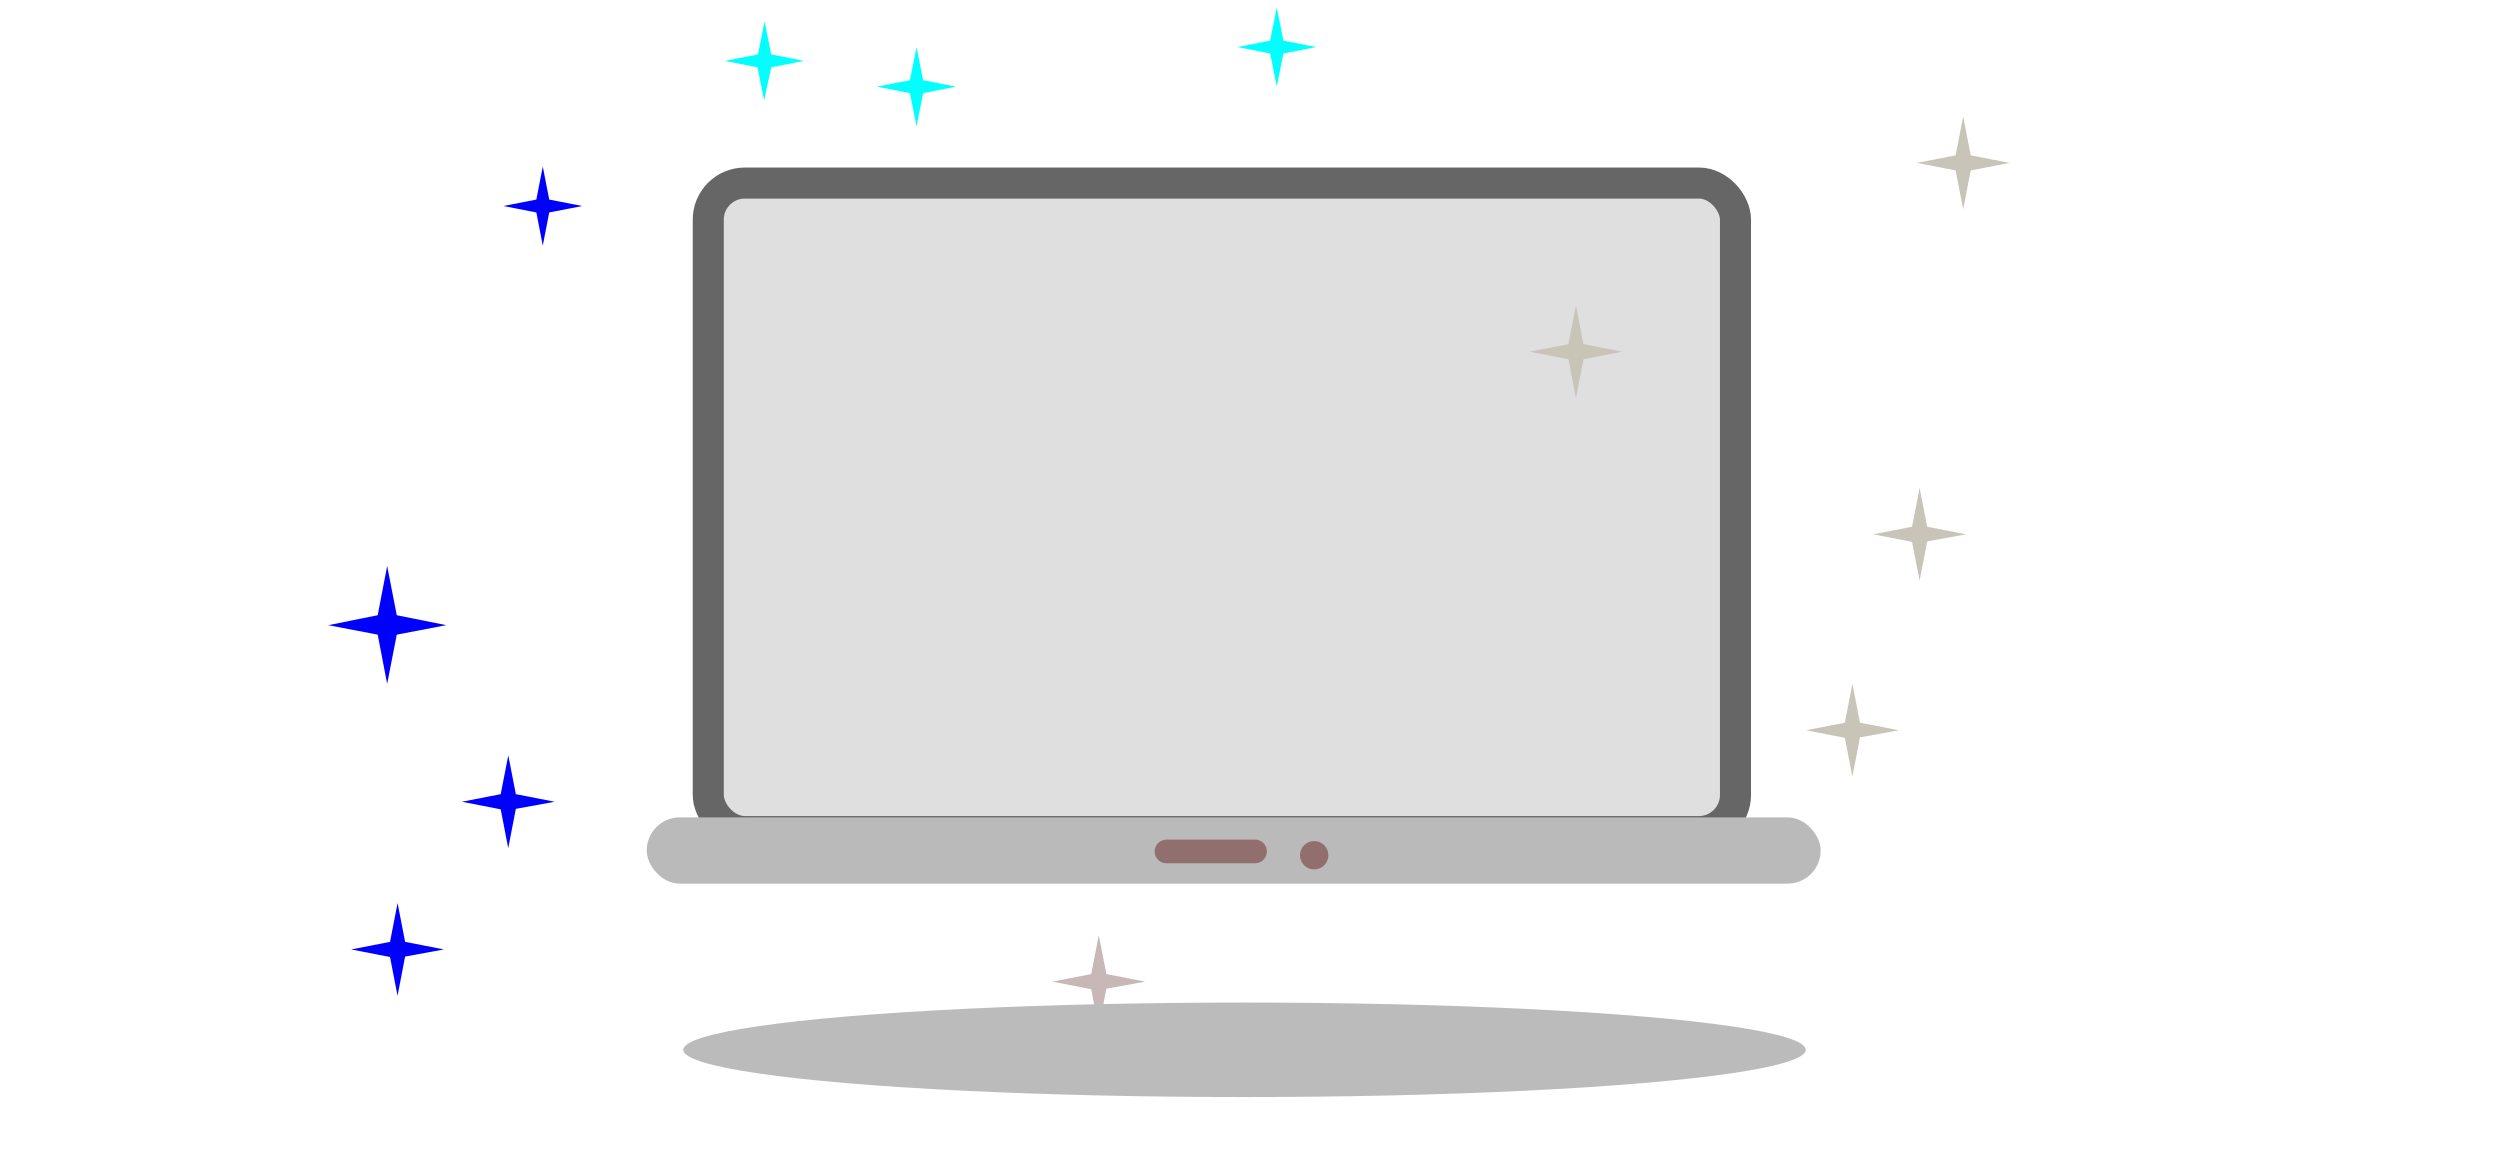
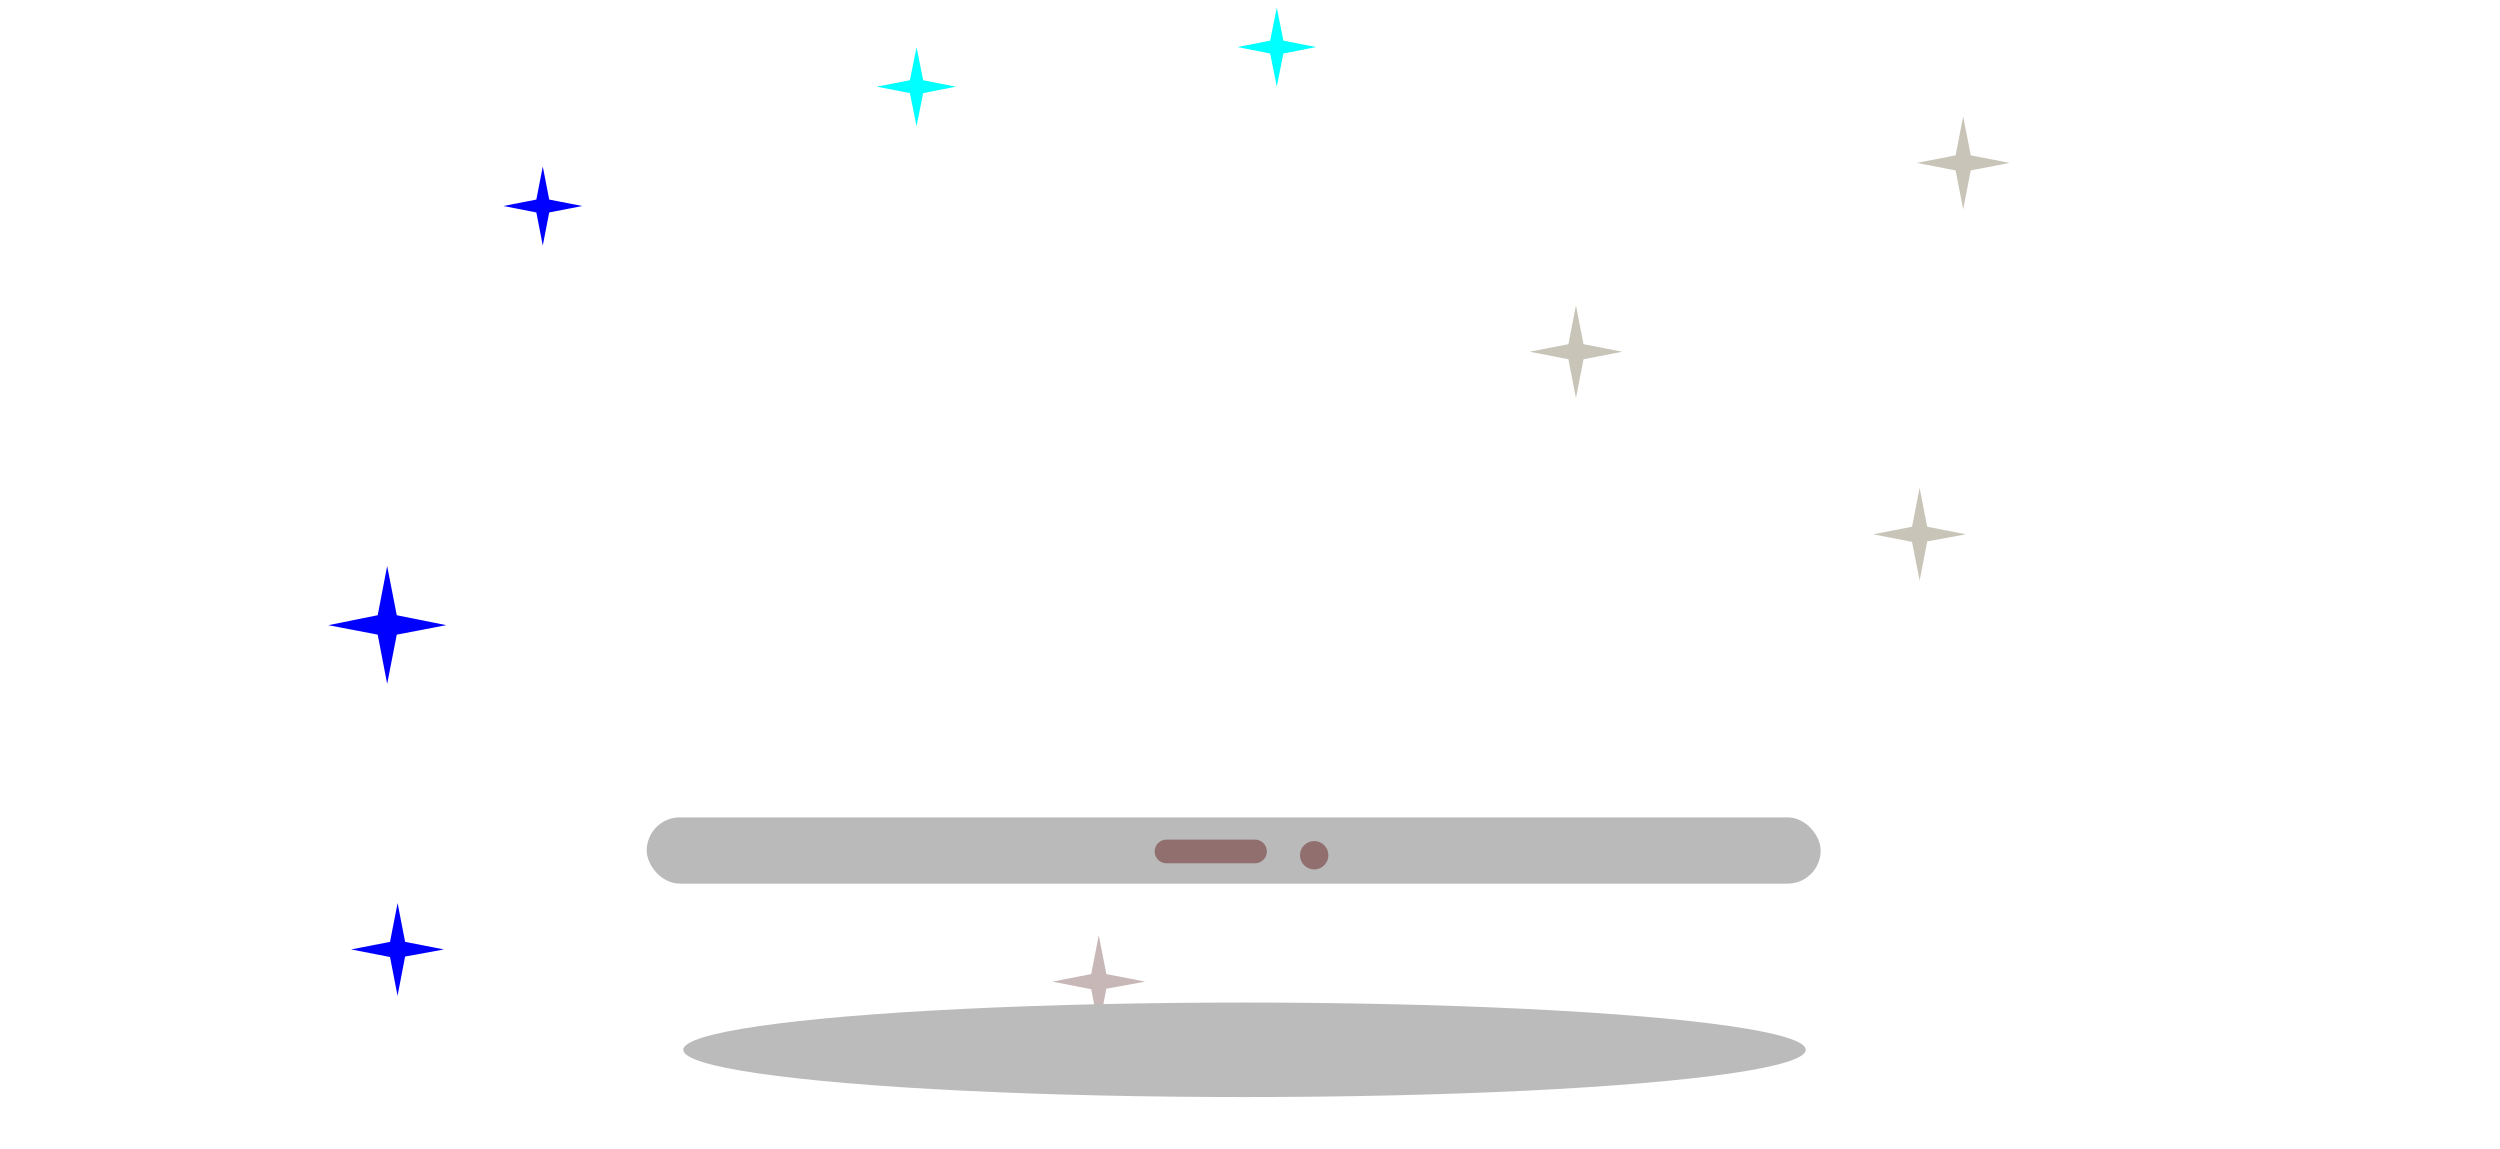
<svg xmlns="http://www.w3.org/2000/svg" version="1.1" viewBox="0 0 966 444">
  <defs>
    <filter id="f1" x="-.027" y="-.322" width="1.054" height="1.644" color-interpolation-filters="sRGB">
      <feGaussianBlur stdDeviation="1.5" />
    </filter>
  </defs>
-   <rect x="273.67" y="70.732" width="396.92" height="250.59" rx="14.134" fill="#dfdfdf" stroke="#666" stroke-linejoin="round" stroke-width="12" />
  <rect x="249.89" y="315.83" width="453.62" height="25.608" rx="12.804" fill="#bababa" stroke-width="1.829" />
  <circle cx="507.8" cy="330.47" r="5.487" fill="#916f6f" stroke-width="1.829" />
  <path d="m484.94 329h-34.204" stroke="#916f6f" stroke-linecap="round" stroke-width="9.146" />
  <g fill="#00f" stroke-width="1.829">
    <path d="m149.6 264.25-3.658-19.023-19.114-3.658 19.114-3.841 3.658-19.023 3.713 19.023 19.114 3.841-19.114 3.658z" />
-     <path d="m196.38 327.72-2.908-14.999-15.017-2.927 15.017-2.927 2.927-14.999 2.927 14.999 15.017 2.927-15.017 2.744z" />
    <path d="m153.61 384.79-2.908-14.999-15.017-2.927 15.017-2.927 2.927-14.999 2.908 14.999 15.017 2.927-15.017 2.744z" />
  </g>
  <path d="m424.57 397.23-2.927-14.999-14.999-2.927 14.999-2.927 2.927-14.999 2.927 14.999 14.999 2.927-14.999 2.744z" fill="#c8b7b7" stroke-width="1.829" />
  <g fill="#c8c4b7" stroke-width="1.829">
-     <path d="m715.77 300.1-2.927-14.999-14.999-2.927 14.999-2.927 2.927-14.999 2.927 14.999 14.999 2.927-14.999 2.744z" />
    <path d="m741.74 224.38-2.927-14.999-14.999-2.927 14.999-2.927 2.927-14.999 2.927 14.999 14.999 2.927-14.999 2.744z" />
    <path d="m608.95 153.83-2.927-15.017-14.999-2.908 14.999-2.908 2.927-15.017 2.927 15.017 14.999 2.908-14.999 2.908z" />
    <path d="m758.57 80.865-2.927-15.017-14.999-2.908 14.999-2.908 2.927-15.017 2.927 15.017 14.999 2.908-14.999 2.908z" />
  </g>
  <path d="m209.73 94.894-2.488-12.804-12.767-2.488 12.767-2.488 2.488-12.767 2.488 12.767 12.767 2.488-12.767 2.488z" fill="#00f" stroke-width="1.829" />
  <g fill="#0ff" stroke-width="1.829">
-     <path d="m295.26 38.777-2.561-12.767-12.621-2.488 12.804-2.488 2.561-12.76 2.561 12.76 12.621 2.488-12.621 2.488z" />
    <path d="m354.15 48.782-2.561-12.804-12.804-2.488 12.804-2.488 2.561-12.767 2.561 12.767 12.621 2.488-12.621 2.488z" />
    <path d="m493.35 33.436-2.561-12.767-12.621-2.488 12.621-2.48 2.561-12.767 2.561 12.767 12.621 2.48-12.621 2.488z" />
  </g>
  <ellipse transform="matrix(3.265 0 0 3.265 47.614 -140.59)" cx="132.7" cy="167.3" rx="66.42" ry="5.592" fill="#bbb" filter="url(#f1)" />
</svg>